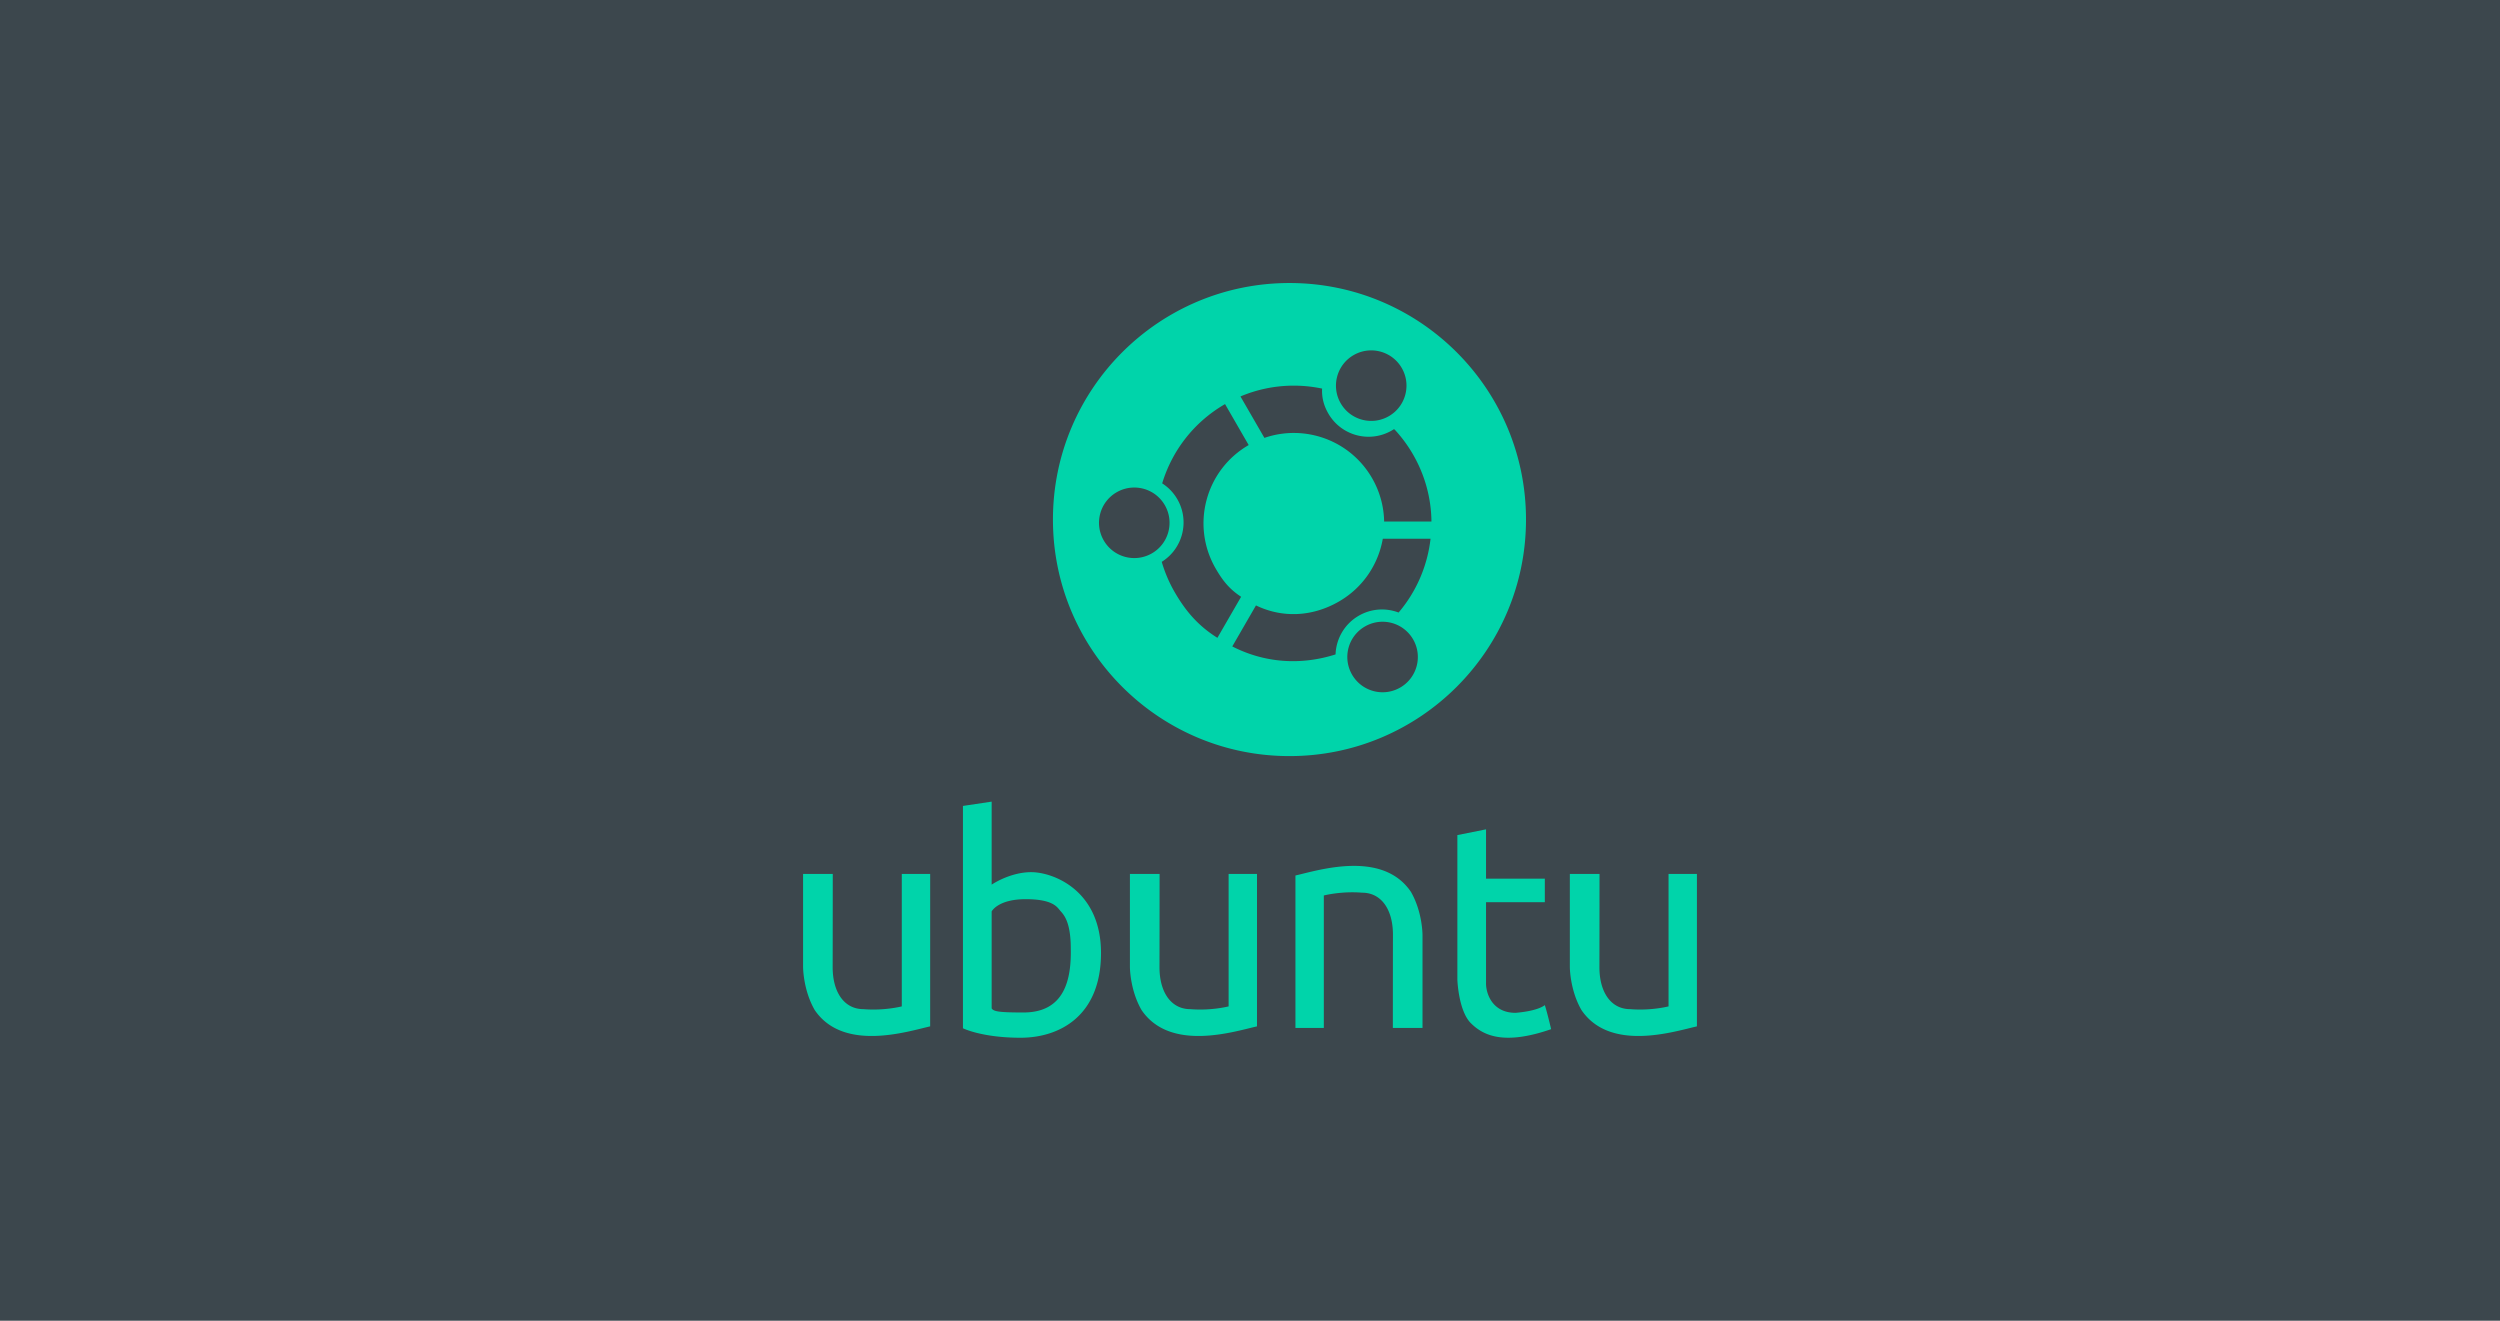
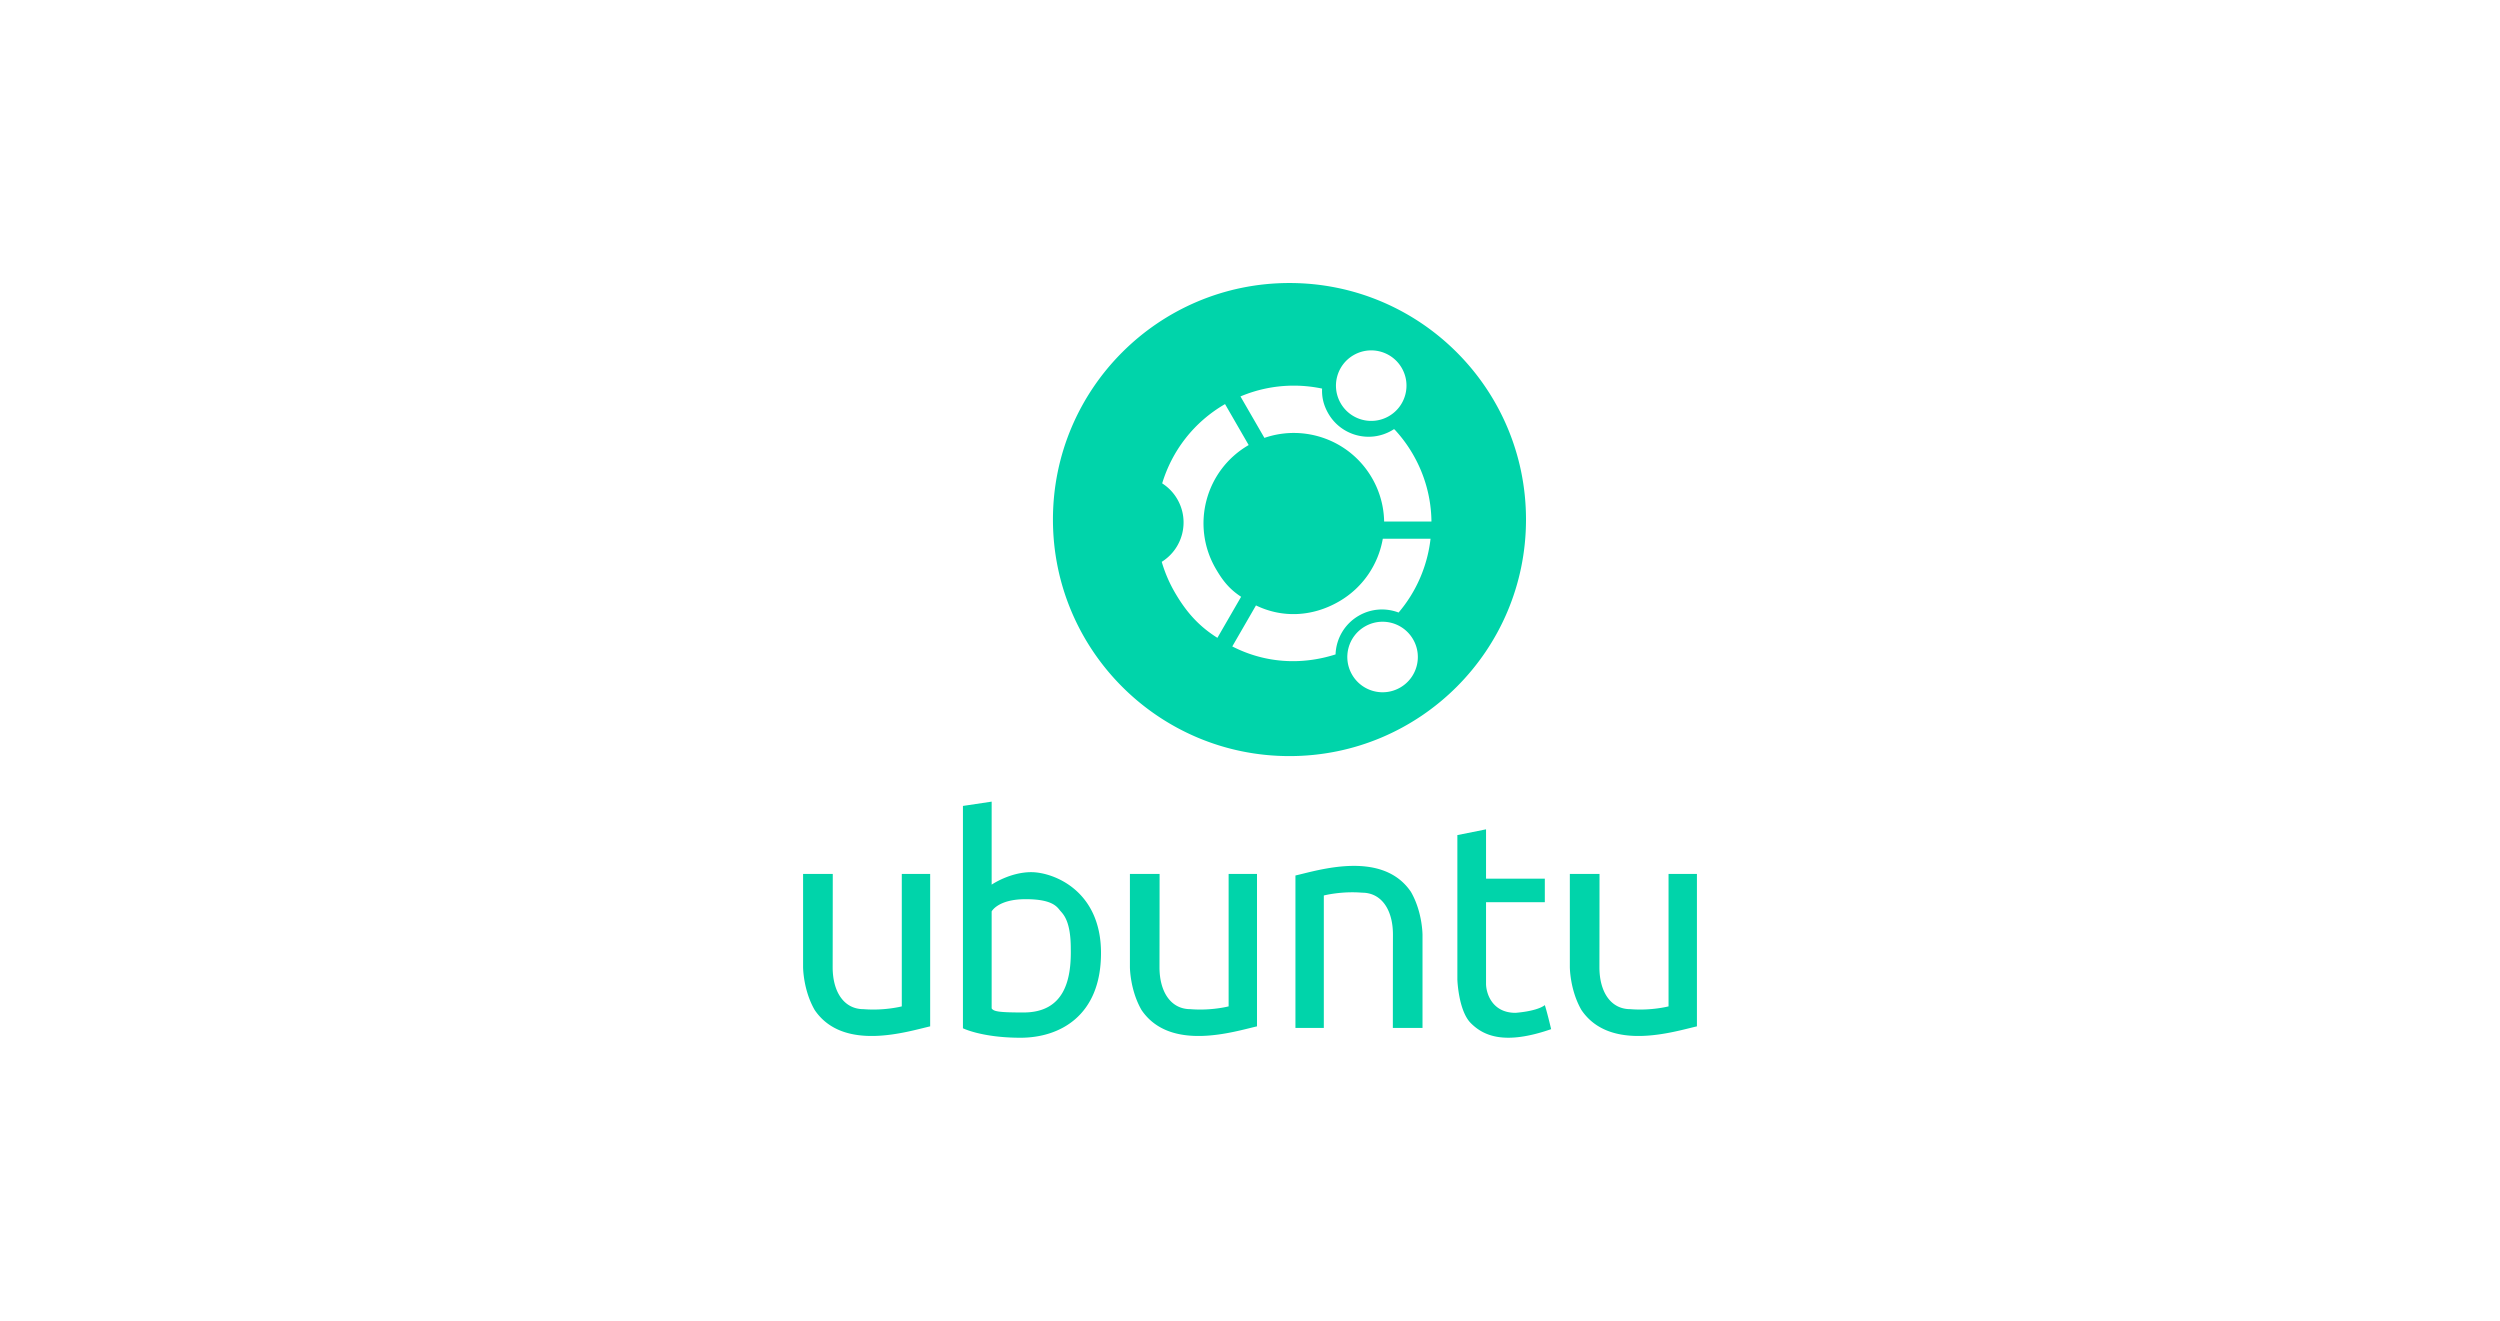
<svg xmlns="http://www.w3.org/2000/svg" xmlns:ns1="http://www.inkscape.org/namespaces/inkscape" xmlns:ns2="http://sodipodi.sourceforge.net/DTD/sodipodi-0.dtd" viewBox="0 0 265 140" id="svg3072" version="1.1" ns1:version="1.4 (1:1.4+202410161351+e7c3feb100)" width="265" height="140" ns2:docname="serversetup.svg" xml:space="preserve" ns1:export-filename="serversetup.png" ns1:export-xdpi="96" ns1:export-ydpi="96">
  <ns2:namedview pagecolor="#ffffff" bordercolor="#666666" borderopacity="1" objecttolerance="10" gridtolerance="10" guidetolerance="10" ns1:pageopacity="0" ns1:pageshadow="2" ns1:window-width="1920" ns1:window-height="1002" id="namedview3108" showgrid="false" ns1:zoom="1.4576064" ns1:cx="31.558588" ns1:cy="139.61245" ns1:window-x="0" ns1:window-y="0" ns1:window-maximized="1" ns1:current-layer="svg3072" ns1:showpageshadow="2" ns1:pagecheckerboard="0" ns1:deskcolor="#d1d1d1" />
  <defs id="0">
	
	
	
	
	
	
	
	
	
	
	
	
	
	
	
</defs>
-   <rect style="vector-effect:non-scaling-stroke;fill:#3c474d;fill-opacity:1;stroke-width:0.376;stroke-linecap:round;stroke-linejoin:round;-inkscape-stroke:hairline" id="rect2" width="265" height="140" x="0" y="0" />
-   <path id="path1" style="fill:#00d4aa;fill-opacity:1;stroke-width:0.182" d="m 136.684,30 c -13.848,-1.8e-4 -25.072,11.225 -25.072,25.072 0,13.847 11.225,25.074 25.072,25.074 13.847,3.7e-4 25.072,-11.227 25.072,-25.074 C 161.756,41.225 150.531,30 136.684,30 Z m 8.566,7.142 c 1.325,-0.035 2.627,0.638 3.337,1.867 1.032,1.789 0.419,4.073 -1.369,5.105 -1.788,1.032 -4.072,0.422 -5.105,-1.367 -1.032,-1.788 -0.419,-4.072 1.369,-5.105 0.559,-0.323 1.165,-0.484 1.768,-0.5 z m -8.349,3.738 c 1.093,-0.018 2.18,0.087 3.242,0.31 -0.047,0.917 0.165,1.786 0.658,2.641 1.36,2.356 4.369,3.164 6.725,1.804 0.079,-0.046 0.156,-0.094 0.232,-0.143 l 0.027,0.015 0.049,0.027 0.002,0.002 a 14.623,14.623 0 0 1 1.945,2.637 c 1.291,2.236 1.921,4.671 1.953,7.081 -0.003,0.009 -0.006,0.018 -0.008,0.027 h -5.008 a 9.527,9.527 0 0 0 -1.28,-4.601 c -2.332,-4.039 -7.16,-5.733 -11.41,-4.263 l -2.538,-4.394 c 1.752,-0.74 3.589,-1.113 5.411,-1.143 z m -7.047,1.953 2.506,4.343 c -4.579,2.644 -6.147,8.499 -3.504,13.078 0.774,1.342 1.49,2.209 2.702,3.004 l -2.514,4.352 c -1.95,-1.223 -3.3,-2.717 -4.531,-4.849 a 14.605,14.605 0 0 1 -1.369,-3.206 c 2.24,-1.399 2.985,-4.33 1.654,-6.636 a 4.896,4.896 0 0 0 -1.607,-1.683 c 1.037,-3.421 3.323,-6.473 6.663,-8.402 z m -9.72,8.847 c 1.325,-0.035 2.627,0.638 3.337,1.867 1.032,1.789 0.419,4.075 -1.369,5.107 -1.788,1.032 -4.073,0.42 -5.105,-1.369 -1.033,-1.788 -0.421,-4.073 1.367,-5.105 0.559,-0.323 1.167,-0.484 1.77,-0.5 z m 26.445,5.423 h 5.06 c -0.325,2.857 -1.488,5.596 -3.388,7.826 -1.337,-0.51 -2.882,-0.436 -4.219,0.335 -1.529,0.883 -2.406,2.46 -2.462,4.103 -3.733,1.192 -7.574,0.887 -10.948,-0.846 l 2.493,-4.316 0.017,-0.032 c 2.758,1.339 5.942,1.235 8.8,-0.416 2.558,-1.477 4.175,-3.957 4.645,-6.655 z m -0.124,8.802 c 1.325,-0.035 2.625,0.64 3.335,1.869 1.032,1.788 0.422,4.073 -1.367,5.105 -1.788,1.032 -4.073,0.42 -5.105,-1.369 -1.033,-1.788 -0.421,-4.073 1.367,-5.105 0.559,-0.323 1.167,-0.484 1.77,-0.5 z m -41.339,19.067 -3.044,0.456 v 23.568 c 0,0 2.006,1.004 6.109,1.004 4.103,0 8.526,-2.28 8.526,-8.982 0,-6.701 -5.125,-8.57 -7.395,-8.57 -2.27,0 -4.196,1.323 -4.196,1.323 z m 52.405,2.936 -3.04,0.608 v 15.318 c 0,0 0.106,3.298 1.428,4.62 1.322,1.322 3.527,2.369 8.511,0.637 -0.435,-1.849 -0.669,-2.552 -0.669,-2.552 0,0 -0.624,0.612 -3.101,0.821 -2.553,0 -3.145,-2.169 -3.13,-3.13 v -8.6 h 6.231 v -2.493 h -6.231 z m -14.348,3.879 c -2.387,0.063 -4.686,0.752 -5.856,1.015 v 16.16 h 3.008 V 94.922 c -1e-5,0 1.825,-0.48 4.058,-0.297 2.071,0 3.269,1.831 3.27,4.444 -0.006,1.454 -0.011,9.893 -0.011,9.893 h 3.145 v -9.847 c 0,0 0.011,-2.431 -1.23,-4.582 -1.523,-2.245 -3.998,-2.809 -6.385,-2.746 z m -58.046,0.846 v 9.847 c 0,0 -0.009,2.432 1.232,4.582 3.047,4.49 9.899,2.256 12.239,1.732 V 92.634 h -3.008 v 14.042 c 0,0 -1.825,0.478 -4.058,0.295 -2.071,0 -3.269,-1.831 -3.27,-4.444 0.006,-1.454 0.011,-9.893 0.011,-9.893 z m 34.644,0 v 9.847 c 0,0 -0.009,2.432 1.232,4.582 3.047,4.49 9.899,2.256 12.239,1.732 V 92.634 h -3.008 v 14.042 c 10e-6,0 -1.823,0.478 -4.056,0.295 -2.071,0 -3.271,-1.831 -3.272,-4.444 0.006,-1.454 0.011,-9.893 0.011,-9.893 z m 46.632,0 v 9.847 c 0,0 -0.011,2.432 1.23,4.582 3.047,4.49 9.901,2.256 12.241,1.732 V 92.634 h -3.008 v 14.042 c 0,0 -1.825,0.478 -4.058,0.295 -2.072,0 -3.27,-1.831 -3.27,-4.444 0.006,-1.454 0.011,-9.893 0.011,-9.893 z m -57.687,2.679 c 2.94,0 3.352,0.865 3.693,1.253 0.342,0.387 1.093,1.139 1.093,3.966 0.068,3.237 -0.615,6.792 -5.014,6.792 -2.658,0 -3.148,-0.11 -3.373,-0.432 V 96.612 c 0,0 0.66,-1.299 3.601,-1.299 z" />
+   <path id="path1" style="fill:#00d4aa;fill-opacity:1;stroke-width:0.182" d="m 136.684,30 c -13.848,-1.8e-4 -25.072,11.225 -25.072,25.072 0,13.847 11.225,25.074 25.072,25.074 13.847,3.7e-4 25.072,-11.227 25.072,-25.074 C 161.756,41.225 150.531,30 136.684,30 Z m 8.566,7.142 c 1.325,-0.035 2.627,0.638 3.337,1.867 1.032,1.789 0.419,4.073 -1.369,5.105 -1.788,1.032 -4.072,0.422 -5.105,-1.367 -1.032,-1.788 -0.419,-4.072 1.369,-5.105 0.559,-0.323 1.165,-0.484 1.768,-0.5 z m -8.349,3.738 c 1.093,-0.018 2.18,0.087 3.242,0.31 -0.047,0.917 0.165,1.786 0.658,2.641 1.36,2.356 4.369,3.164 6.725,1.804 0.079,-0.046 0.156,-0.094 0.232,-0.143 l 0.027,0.015 0.049,0.027 0.002,0.002 a 14.623,14.623 0 0 1 1.945,2.637 c 1.291,2.236 1.921,4.671 1.953,7.081 -0.003,0.009 -0.006,0.018 -0.008,0.027 h -5.008 a 9.527,9.527 0 0 0 -1.28,-4.601 c -2.332,-4.039 -7.16,-5.733 -11.41,-4.263 l -2.538,-4.394 c 1.752,-0.74 3.589,-1.113 5.411,-1.143 z m -7.047,1.953 2.506,4.343 c -4.579,2.644 -6.147,8.499 -3.504,13.078 0.774,1.342 1.49,2.209 2.702,3.004 l -2.514,4.352 c -1.95,-1.223 -3.3,-2.717 -4.531,-4.849 a 14.605,14.605 0 0 1 -1.369,-3.206 c 2.24,-1.399 2.985,-4.33 1.654,-6.636 a 4.896,4.896 0 0 0 -1.607,-1.683 c 1.037,-3.421 3.323,-6.473 6.663,-8.402 z m -9.72,8.847 z m 26.445,5.423 h 5.06 c -0.325,2.857 -1.488,5.596 -3.388,7.826 -1.337,-0.51 -2.882,-0.436 -4.219,0.335 -1.529,0.883 -2.406,2.46 -2.462,4.103 -3.733,1.192 -7.574,0.887 -10.948,-0.846 l 2.493,-4.316 0.017,-0.032 c 2.758,1.339 5.942,1.235 8.8,-0.416 2.558,-1.477 4.175,-3.957 4.645,-6.655 z m -0.124,8.802 c 1.325,-0.035 2.625,0.64 3.335,1.869 1.032,1.788 0.422,4.073 -1.367,5.105 -1.788,1.032 -4.073,0.42 -5.105,-1.369 -1.033,-1.788 -0.421,-4.073 1.367,-5.105 0.559,-0.323 1.167,-0.484 1.77,-0.5 z m -41.339,19.067 -3.044,0.456 v 23.568 c 0,0 2.006,1.004 6.109,1.004 4.103,0 8.526,-2.28 8.526,-8.982 0,-6.701 -5.125,-8.57 -7.395,-8.57 -2.27,0 -4.196,1.323 -4.196,1.323 z m 52.405,2.936 -3.04,0.608 v 15.318 c 0,0 0.106,3.298 1.428,4.62 1.322,1.322 3.527,2.369 8.511,0.637 -0.435,-1.849 -0.669,-2.552 -0.669,-2.552 0,0 -0.624,0.612 -3.101,0.821 -2.553,0 -3.145,-2.169 -3.13,-3.13 v -8.6 h 6.231 v -2.493 h -6.231 z m -14.348,3.879 c -2.387,0.063 -4.686,0.752 -5.856,1.015 v 16.16 h 3.008 V 94.922 c -1e-5,0 1.825,-0.48 4.058,-0.297 2.071,0 3.269,1.831 3.27,4.444 -0.006,1.454 -0.011,9.893 -0.011,9.893 h 3.145 v -9.847 c 0,0 0.011,-2.431 -1.23,-4.582 -1.523,-2.245 -3.998,-2.809 -6.385,-2.746 z m -58.046,0.846 v 9.847 c 0,0 -0.009,2.432 1.232,4.582 3.047,4.49 9.899,2.256 12.239,1.732 V 92.634 h -3.008 v 14.042 c 0,0 -1.825,0.478 -4.058,0.295 -2.071,0 -3.269,-1.831 -3.27,-4.444 0.006,-1.454 0.011,-9.893 0.011,-9.893 z m 34.644,0 v 9.847 c 0,0 -0.009,2.432 1.232,4.582 3.047,4.49 9.899,2.256 12.239,1.732 V 92.634 h -3.008 v 14.042 c 10e-6,0 -1.823,0.478 -4.056,0.295 -2.071,0 -3.271,-1.831 -3.272,-4.444 0.006,-1.454 0.011,-9.893 0.011,-9.893 z m 46.632,0 v 9.847 c 0,0 -0.011,2.432 1.23,4.582 3.047,4.49 9.901,2.256 12.241,1.732 V 92.634 h -3.008 v 14.042 c 0,0 -1.825,0.478 -4.058,0.295 -2.072,0 -3.27,-1.831 -3.27,-4.444 0.006,-1.454 0.011,-9.893 0.011,-9.893 z m -57.687,2.679 c 2.94,0 3.352,0.865 3.693,1.253 0.342,0.387 1.093,1.139 1.093,3.966 0.068,3.237 -0.615,6.792 -5.014,6.792 -2.658,0 -3.148,-0.11 -3.373,-0.432 V 96.612 c 0,0 0.66,-1.299 3.601,-1.299 z" />
</svg>